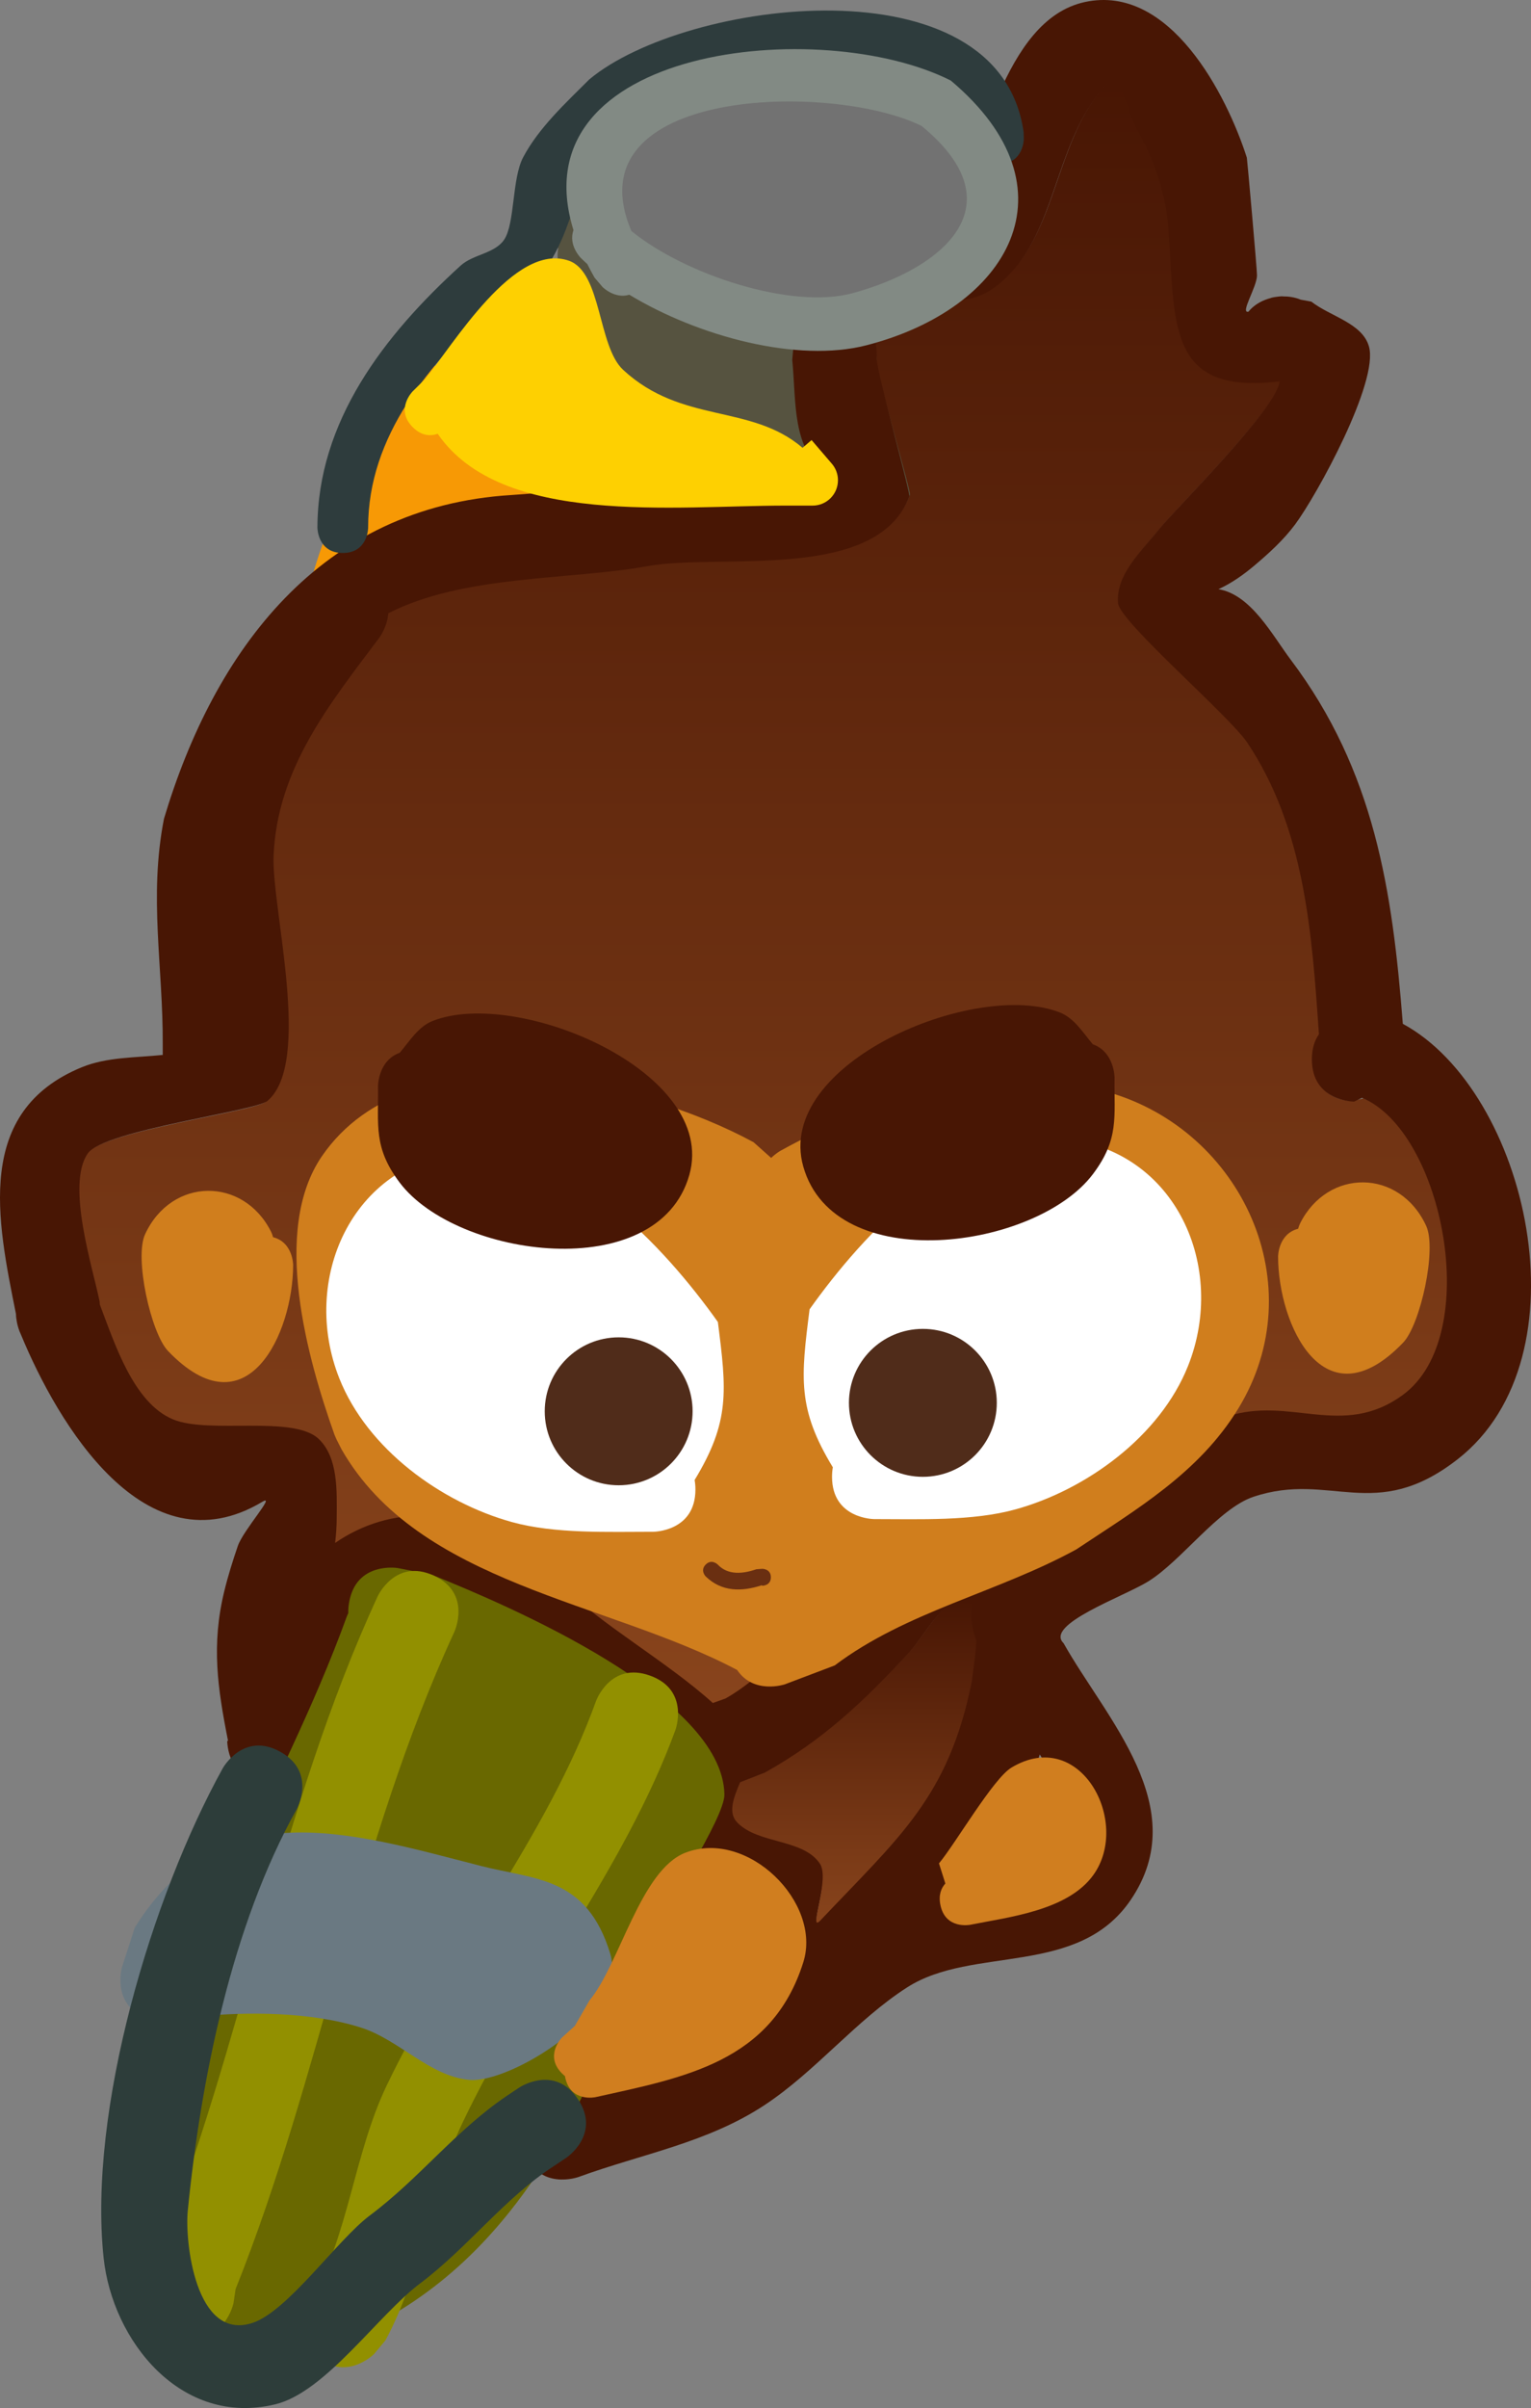
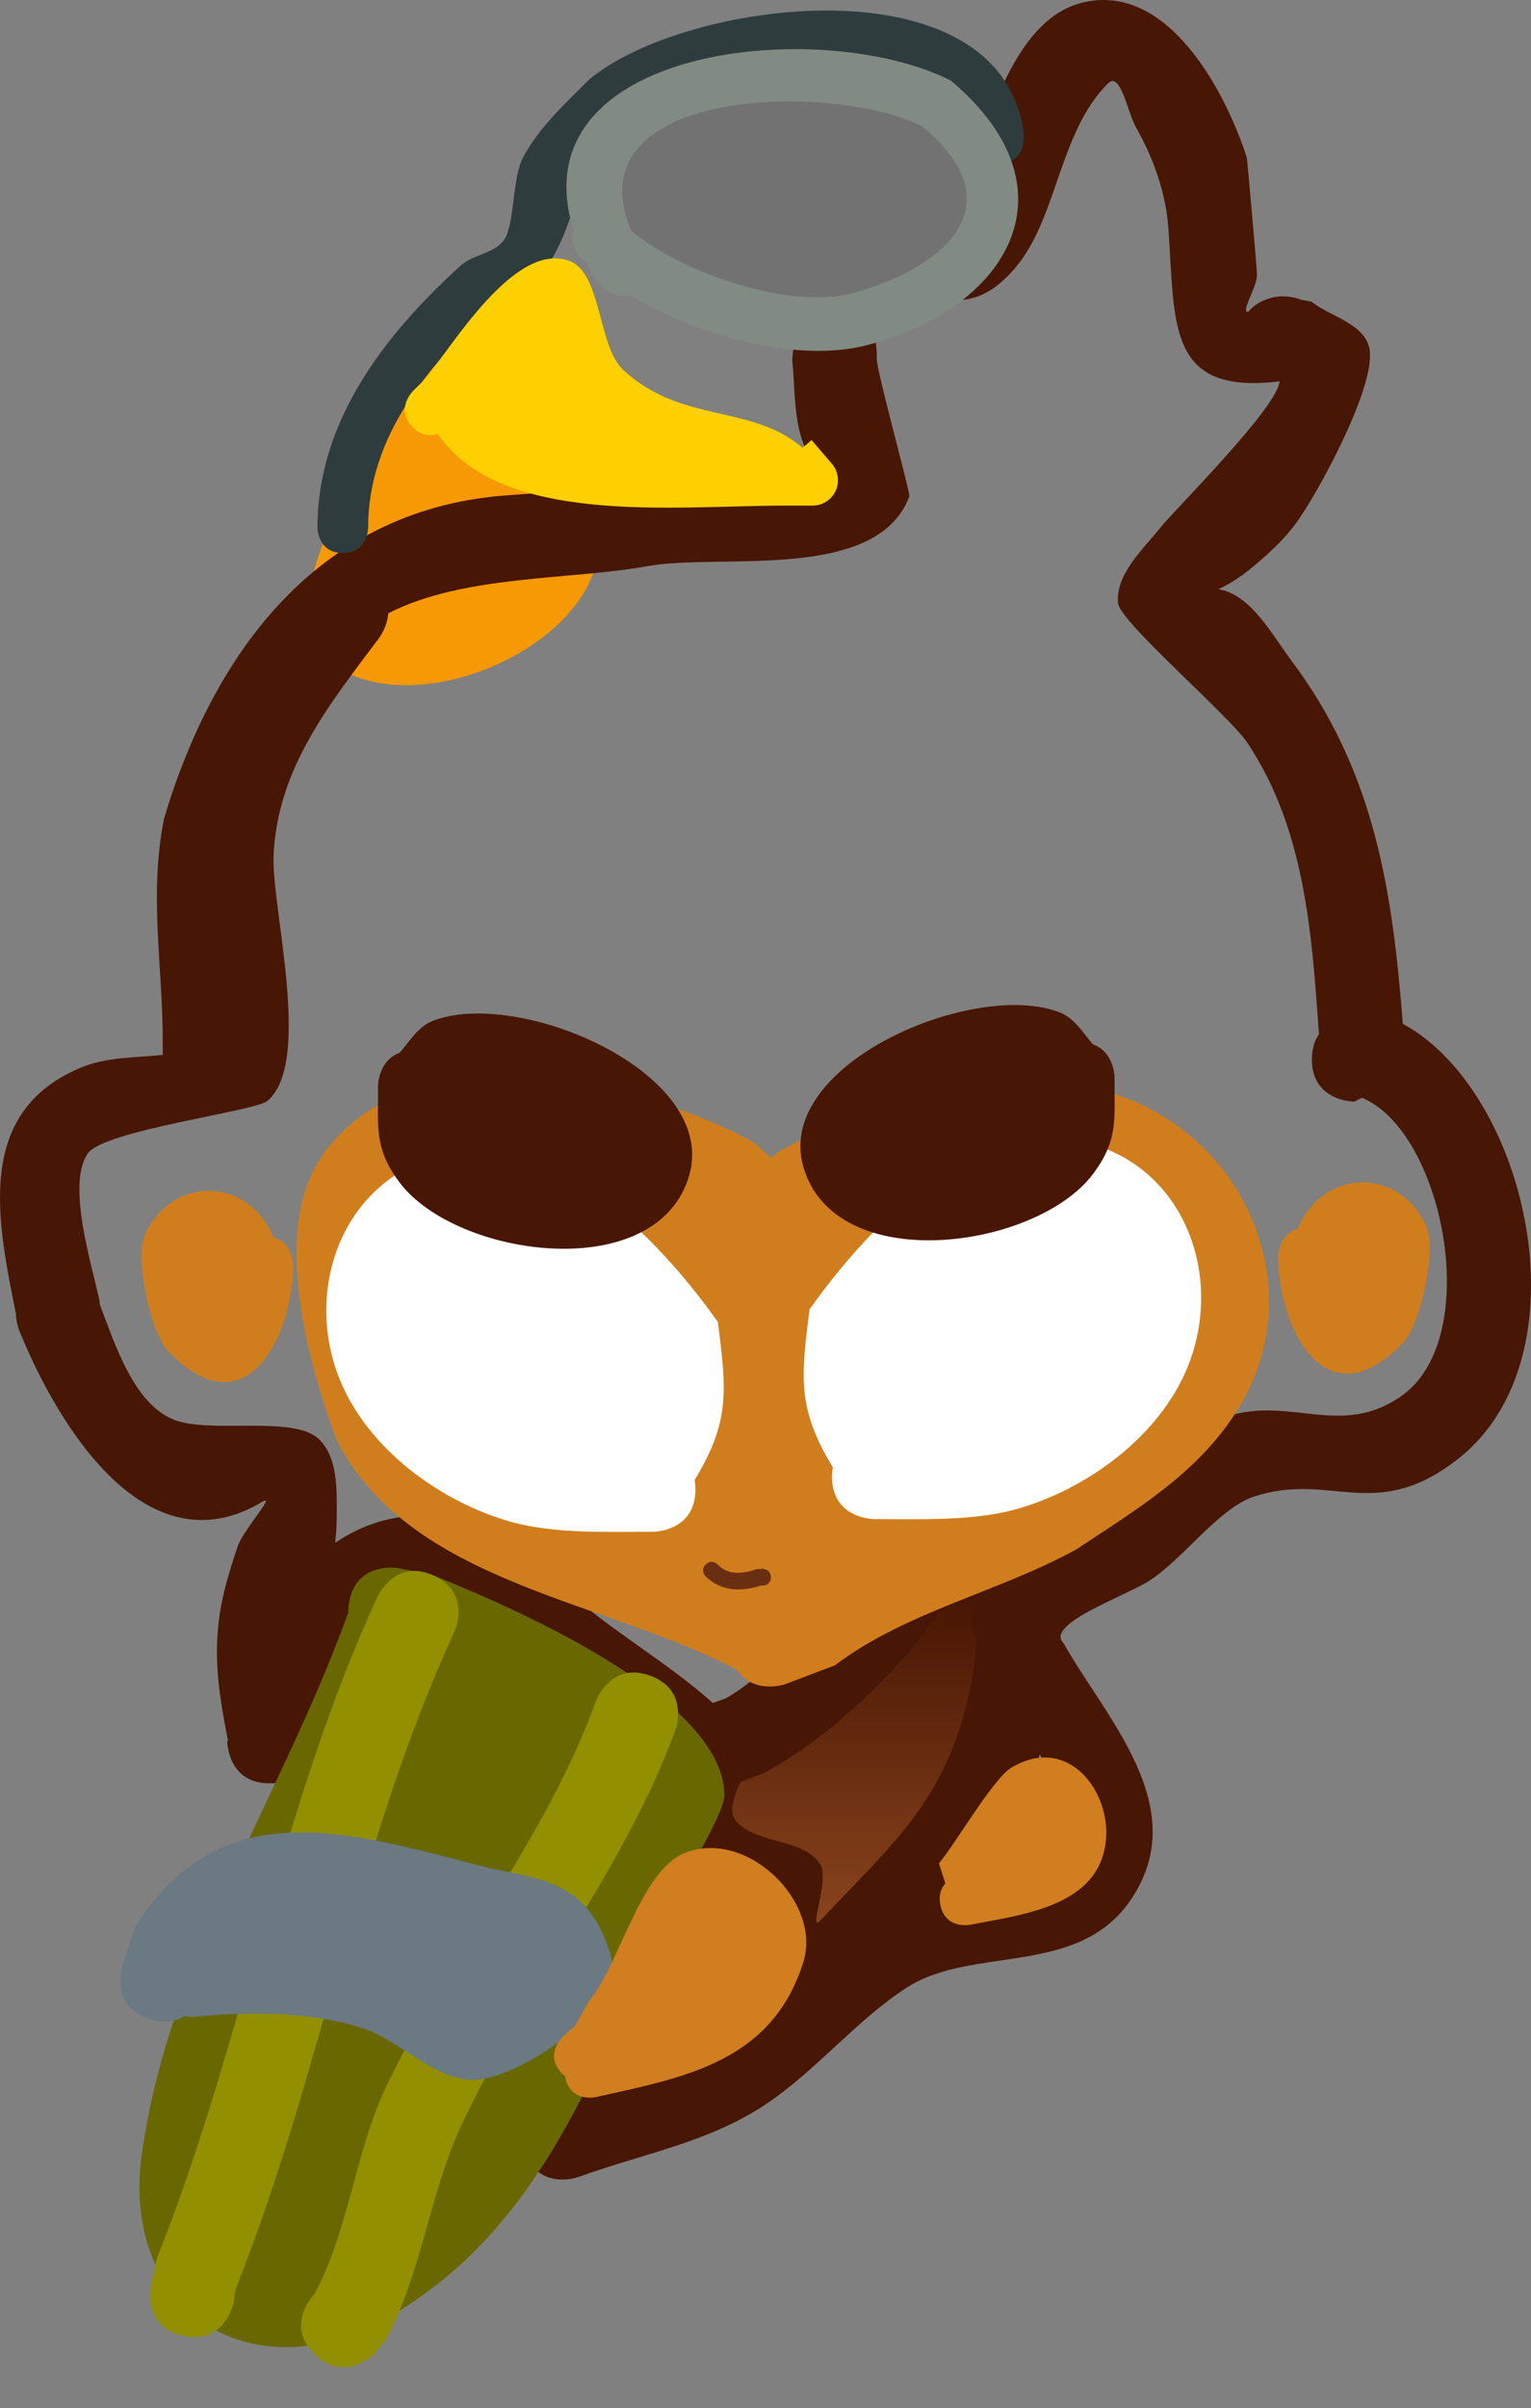
<svg xmlns="http://www.w3.org/2000/svg" version="1.1" width="86.047" height="135.268" viewBox="0,0,86.047,135.268">
  <rect x="0" y="0" width="86.047" height="135.268" fill="#808080" stroke="none" />
  <defs>
    <linearGradient x1="239.865" y1="116.831" x2="239.865" y2="208.126" gradientUnits="userSpaceOnUse" id="color-1">
      <stop offset="0" stop-color="#481604" />
      <stop offset="1" stop-color="#88441c" />
    </linearGradient>
    <linearGradient x1="244.994" y1="202.257" x2="244.994" y2="220.367" gradientUnits="userSpaceOnUse" id="color-2">
      <stop offset="0" stop-color="#481604" />
      <stop offset="1" stop-color="#88441c" />
    </linearGradient>
  </defs>
  <g transform="translate(-196.977,-112.366)">
    <g data-paper-data="{&quot;isPaintingLayer&quot;:true}" fill-rule="nonzero" stroke="none" stroke-linecap="butt" stroke-linejoin="miter" stroke-miterlimit="10" stroke-dasharray="" stroke-dashoffset="0" style="mix-blend-mode: normal">
-       <path d="M228.353,126.309c-0.467,-0.443 -0.895,-1.192 -0.445,-2.318c0.808,-2.021 2.829,-1.212 2.829,-1.212l1.907,0.83c4.19,2.997 11.738,4.821 15.163,8.163c1.665,1.625 1.744,9.079 -0.097,10.483c-0.655,0.5 -5.872,-0.525 -6.903,-0.897c-6.393,-2.302 -9.193,-7.958 -12.209,-13.486c0,0 -0.408,-0.748 -0.245,-1.563z" fill="#565340" stroke-width="0.5" />
      <path d="M224.586,134.549c0.083,0.084 0.127,0.137 0.127,0.137l2.303,2.764c1.202,1.823 3.64,3.285 3.604,5.468c-0.101,6.237 -12.344,11.073 -16.236,5.465c-1.425,-2.053 3.053,-10.804 3.935,-13.156c0,0 1.221,-3.257 4.478,-2.036c0.894,0.335 1.451,0.824 1.788,1.357z" fill="#f79905" stroke-width="0.25" />
-       <path d="M228.74,201.675c0,0 -0.01,-0.011 -0.029,-0.029c-0.018,-0.02 -0.028,-0.03 -0.028,-0.03l-1.684,-1.647c-4.211,-3.072 -8.163,-2.941 -11.237,-0.851c0.053,-0.445 0.084,-0.911 0.088,-1.4c0.01,-1.514 0.081,-3.381 -1.007,-4.435c-1.419,-1.375 -6.188,-0.271 -8.219,-1.123c-2.223,-0.933 -3.279,-4.273 -4.116,-6.461l-0.011,-0.168c-0.372,-1.858 -1.904,-6.565 -0.674,-8.336c0.906,-1.305 9.415,-2.364 10.103,-2.95c2.539,-2.165 0.212,-10.896 0.335,-13.815c0.207,-4.903 3.153,-8.554 5.956,-12.291c0,0 0.451,-0.602 0.51,-1.379c4.245,-2.174 10.277,-1.889 14.625,-2.682c4.046,-0.738 12.943,0.932 14.767,-3.913c0.068,-0.182 -1.772,-6.426 -1.886,-7.512c0.085,-1.075 -0.522,-2.804 0.374,-3.403c2.305,-1.538 4.377,1.728 7.485,-1.949c2.37,-2.804 2.432,-7.583 5.202,-10.344c0.698,-0.696 1.098,1.644 1.584,2.501c0.971,1.711 1.674,3.661 1.816,5.624c0.392,5.409 -0.098,9.414 6.269,8.639c-0.105,1.461 -5.859,7.178 -6.685,8.207c-1.018,1.269 -2.532,2.64 -2.386,4.261c0.094,1.043 6.259,6.343 7.277,7.863c3.232,4.828 3.64,10.768 4.03,16.435c-0.236,0.338 -0.397,0.798 -0.397,1.413c0,2.375 2.194,2.315 2.194,2.315l0.621,-0.15c4.557,1.869 6.836,13.403 2.27,16.723c-3.4,2.472 -6.341,0.039 -9.901,1.223c-3.106,1.033 -8.226,5.507 -11.073,7.732c-4.759,-5.797 -12.601,5.604 -17.167,8.126l-0.713,0.254c-2.528,-2.295 -6.569,-4.593 -8.292,-6.451z" data-paper-data="{&quot;noHover&quot;:false,&quot;origItem&quot;:[&quot;Path&quot;,{&quot;applyMatrix&quot;:true,&quot;segments&quot;:[[[170.80025,396.38215],[-2.66186,-2.41635],[0,0]],[[171.54944,396.1144],[0,0],[4.80784,-2.65583]],[[189.58176,387.56569],[-5.01039,-6.1033],[2.99762,-2.34279]],[[201.21079,379.44288],[-3.27063,1.08762],[3.74788,-1.24632]],[[211.62232,378.16821],[-3.57957,2.60223],[4.80813,-3.49536]],[[209.21685,360.5905],[4.79756,1.96767],[0,0]],[208.75136,360.81458],[[206.25136,358.31458],[0,2.5],[0,-0.64808]],[[206.66826,356.8308],[-0.2489,0.35563],[-0.41044,-5.96642]],[[202.42673,339.58165],[3.40326,5.08335],[-1.07087,-1.59953]],[[194.78364,331.33713],[0.09905,1.09838],[-0.15386,-1.7062]],[[197.29931,326.85554],[-1.07228,1.33604],[0.86976,-1.0837]],[[204.34022,318.21729],[-0.1105,1.53844],[-6.70302,0.81549]],[[197.75934,309.13635],[0.41228,5.69468],[-0.1496,-2.06633]],[[195.85577,303.21983],[1.02254,1.80181],[-0.51203,-0.90224]],[[194.19286,300.58914],[0.73482,-0.73229],[-2.91716,2.90713]],[[188.71744,311.48086],[2.49518,-2.95202],[-3.27225,3.87137]],[[180.85482,313.53861],[2.42668,-1.61898],[-0.94422,0.62994]],[[180.50133,316.92541],[0.08994,-1.1315],[0.1192,1.14264]],[[182.43097,325.0257],[0.07203,-0.19134],[-1.9205,5.10131]],[[166.95206,329.14571],[4.25978,-0.77648],[-4.57741,0.83437]],[[151.60155,331.93475],[4.46896,-2.2891],[-0.06137,0.81748]],[[151.0681,333.38167],[0,0],[-2.95078,3.93407]],[[144.81402,346.27441],[0.21773,-5.16229],[-0.1296,3.07273]],[[144.45368,360.7732],[2.67303,-2.27913],[-0.724,0.61731]],[[133.8181,363.88167],[0.95405,-1.37348],[-1.29462,1.86378]],[[134.51955,372.64138],[-0.39138,-1.95651],[0,0]],[[134.5311,372.81749],[0,0],[0.88082,2.30336]],[[138.85375,379.60627],[-2.34044,-0.98262],[2.1387,0.89793]],[[147.49562,380.77804],[-1.4938,-1.44744],[1.14466,1.10914]],[[148.54874,385.44225],[0.01101,-1.59383],[-0.00356,0.51499]],[[148.45503,386.91507],[0.05619,-0.469],[3.2366,-2.20036]],[[160.26355,387.79979],[-4.43315,-3.23467],[0,0]],[162.03132,389.53203],[[162.06094,389.56332],[-0.01891,-0.02058],[0.01992,0.01961]],[[162.09119,389.594],[0,0],[1.81399,1.95622]]],&quot;closed&quot;:true}]}" fill="url(#color-1)" stroke-width="0.5" />
      <path d="M238.664,212.467c-0.349,0.845 -0.708,1.669 -0.17,2.228c1.184,1.229 3.632,0.853 4.592,2.264c0.598,0.88 -0.711,3.966 0.019,3.192c4.41,-4.669 7.1,-6.764 8.408,-13.262c0.03,-0.286 0.21,-1.288 0.274,-2.27c-0.221,-0.672 -0.38,-1.34 -0.234,-1.985c-0.038,-0.054 -0.082,-0.099 -0.131,-0.134c-1.208,-0.84 -2.42,1.712 -3.418,2.792c-2.513,2.719 -4.659,4.798 -7.949,6.635zM237.038,208.031l0.712,-0.254c4.567,-2.523 12.368,-13.917 17.127,-8.12c2.847,-2.225 7.939,-6.682 11.045,-7.715c3.56,-1.184 6.489,1.261 9.889,-1.211c4.567,-3.32 2.272,-14.827 -2.285,-16.696l-0.442,0.213c0,0 -2.375,0 -2.375,-2.375c0,-0.616 0.16,-1.072 0.396,-1.409c-0.39,-5.667 -0.796,-11.555 -4.029,-16.383c-1.017,-1.519 -7.165,-6.787 -7.26,-7.831c-0.146,-1.621 1.371,-2.988 2.389,-4.257c0.826,-1.029 6.583,-6.743 6.688,-8.205c-6.367,0.775 -5.859,-3.216 -6.251,-8.625c-0.142,-1.963 -0.837,-3.908 -1.808,-5.62c-0.486,-0.857 -0.882,-3.194 -1.579,-2.499c-2.771,2.761 -2.831,7.541 -5.201,10.345c-3.108,3.677 -5.163,0.417 -7.468,1.954c-0.897,0.598 -0.25,2.142 -0.336,3.217c0.113,1.085 1.901,7.512 1.833,7.694c-1.824,4.845 -10.656,3.176 -14.702,3.913c-4.348,0.792 -10.335,0.475 -14.58,2.649c-0.058,0.776 -0.507,1.374 -0.507,1.374c-2.803,3.737 -5.733,7.342 -5.94,12.246c-0.123,2.919 2.197,11.606 -0.342,13.771c-0.688,0.586 -9.196,1.648 -10.102,2.952c-1.23,1.77 0.295,6.462 0.666,8.32l0.011,0.167c0.837,2.188 1.883,5.515 4.106,6.448c2.031,0.853 6.789,-0.262 8.208,1.113c1.087,1.053 1.011,2.916 1,4.43c-0.003,0.489 -0.036,0.953 -0.089,1.399c3.074,-2.09 7.005,-2.232 11.216,0.84l1.679,1.645c0,0 0.01,0.01 0.028,0.03c0.019,0.019 0.029,0.029 0.029,0.029c1.723,1.858 5.744,4.152 8.272,6.447zM238.993,219.367c-0.624,-1.497 -3.531,-0.661 -4.431,-2.01c-0.965,-1.447 0.646,-3.606 -0.008,-5.217c-0.481,-1.183 -2.227,-1.252 -3.309,-1.93c-2.264,-1.417 -4.113,-3.429 -5.941,-5.377l-1.123,-1.156c-4.761,-3.712 -8.068,0.277 -9.344,5.136c0,0 -0.1,0.368 -0.368,0.769l0.029,0.584c0,0 0,2.375 -2.375,2.375c-2.375,0 -2.375,-2.375 -2.375,-2.375l0.046,-0.009c-0.592,-2.983 -0.943,-5.396 -0.213,-8.401c0.209,-0.861 0.476,-1.709 0.762,-2.547c0.306,-0.894 2.184,-2.963 1.373,-2.479c-6.572,3.93 -11.504,-4.414 -13.559,-9.389c-0.123,-0.254 -0.192,-0.506 -0.231,-0.71c-0.026,-0.133 -0.047,-0.29 -0.053,-0.462c-1.056,-5.263 -2.347,-11.365 3.698,-13.851c1.415,-0.581 3.014,-0.533 4.552,-0.693v-0.586c0.024,-4.364 -0.794,-8.29 0.071,-12.685c2.834,-9.469 8.803,-17.526 19.522,-18.181c4.093,-0.25 8.19,-1.231 12.345,-1.425c0.988,-0.046 1.979,-0.023 2.968,-0.003c0.824,0.017 3.079,0.912 2.441,0.39c-2.007,-1.643 -1.725,-4.059 -1.966,-6.553c0.246,-2.506 0.104,-5.43 2.514,-7.231c1.19,-0.89 5.372,0.668 6.304,-0.895c1.893,-3.175 2.983,-10.966 7.622,-11.975c4.795,-1.043 7.986,5.24 9.11,8.742c0.014,0.044 0.575,6.265 0.57,6.62c-0.011,0.66 -0.978,2.162 -0.476,2.029c0.361,-0.449 0.861,-0.664 1.258,-0.767c0.006,-0.004 0.012,-0.007 0.018,-0.011c0,0 0.119,-0.033 0.311,-0.056c0.191,-0.028 0.314,-0.028 0.314,-0.028l0.032,0.006c0.294,-0.002 0.652,0.037 1.002,0.184l0.594,0.109c1.08,0.84 2.863,1.204 3.239,2.519c0.566,1.982 -2.922,8.351 -4.153,10.002c-0.649,0.871 -1.465,1.613 -2.295,2.313c-0.613,0.516 -1.281,0.987 -2.01,1.32c1.834,0.301 3.033,2.594 4.066,3.967c4.708,6.253 5.712,12.947 6.296,20.448c7.028,3.801 10.445,18.71 3.087,24.454c-4.664,3.64 -7.146,0.661 -11.482,2.114c-1.975,0.662 -4.042,3.602 -5.926,4.761c-1.4,0.861 -5.826,2.413 -4.747,3.461c2.382,4.237 7.302,9.234 3.775,14.422c-2.958,4.352 -8.874,2.553 -12.559,4.91c-2.857,1.828 -5.133,4.705 -8.004,6.605c-3.22,2.13 -6.913,2.751 -10.471,4.05c0,0 -2.232,0.811 -3.043,-1.42c-0.811,-2.232 1.42,-3.043 1.42,-3.043c3.16,-1.145 6.638,-1.639 9.475,-3.549c1.174,-0.79 2.256,-1.76 3.327,-2.75c-0.882,-1.153 -1.096,-3.132 -1.678,-4.527zM256.673,216.314c0.974,-1.242 0.016,-3.38 -1.259,-5.394c-0.866,2.984 -2.059,5.334 -4.017,7.626c2.131,-0.338 4.171,-0.823 5.276,-2.232z" fill="#481604" stroke-width="0.5" />
      <path d="M239.962,211.94c3.29,-1.837 5.573,-4.012 8.086,-6.732c0.998,-1.081 2.223,-3.624 3.431,-2.784c0.049,0.034 0.094,0.08 0.132,0.135c-0.146,0.645 0.023,1.322 0.244,1.994c-0.064,0.982 -0.233,1.997 -0.263,2.283c-1.308,6.498 -4.097,8.74 -8.507,13.408c-0.731,0.773 0.568,-2.315 -0.03,-3.195c-0.96,-1.411 -3.462,-1.081 -4.646,-2.31c-0.538,-0.559 -0.189,-1.409 0.161,-2.254z" data-paper-data="{&quot;noHover&quot;:false,&quot;origItem&quot;:[&quot;Path&quot;,{&quot;applyMatrix&quot;:true,&quot;segments&quot;:[[[172.51281,401.05289],[0,0],[-0.36795,0.88976]],[[172.33372,403.39822],[-0.56679,-0.58843],[1.24647,1.29407]],[[177.16823,405.78198],[-1.01044,-1.48571],[0.62999,0.92631]],[[177.18855,409.14265],[-0.76926,0.81436],[4.64313,-4.91535]],[[186.04108,395.17983],[-1.37707,6.84158],[0.03145,-0.30114]],[[186.32959,392.7901],[-0.06723,1.03404],[-0.23276,-0.7076]],[[186.08317,390.70064],[-0.15364,0.67909],[-0.04047,-0.05734]],[[185.94517,390.56001],[0.05171,0.03594],[-1.27184,-0.88401]],[[182.34663,393.49974],[1.05113,-1.13762],[-2.64545,2.86312]],[[173.97766,400.48519],[3.46375,-1.93392],[0,0]]],&quot;closed&quot;:true}]}" fill="url(#color-2)" stroke-width="0.5" />
      <path d="M215.771,192.946c-1.482,-4.176 -3.572,-11.459 -0.698,-15.637c5.052,-7.345 18.032,-4.164 24.255,-0.781l0.99,0.882c0.275,-0.262 0.519,-0.398 0.519,-0.398c5.43,-3.004 12.233,-5.073 18.432,-3.293c7.501,2.154 11.55,10.833 7.3,17.777c-2.208,3.607 -5.711,5.65 -9.102,7.907c-4.466,2.44 -9.544,3.477 -13.576,6.516l-2.811,1.065c0,0 -1.741,0.58 -2.672,-0.809c-7.317,-3.874 -17.891,-4.798 -22.238,-12.4l-0.286,-0.566c0,0 -0.024,-0.047 -0.057,-0.131c-0.038,-0.082 -0.056,-0.132 -0.056,-0.132z" fill="#d07e1d" stroke-width="0.5" />
      <path d="M269.938,181.389c0.026,-0.104 0.062,-0.206 0.111,-0.305c1.551,-3.091 5.584,-3.087 7.081,0.137c0.616,1.326 -0.331,5.56 -1.288,6.56c-4.461,4.657 -7.032,-1.042 -7.032,-4.829c0,0 0,-1.273 1.128,-1.563z" fill="#d07e1d" stroke-width="0.5" />
      <path d="M213.452,183.427c0,3.787 -2.571,9.485 -7.032,4.829c-0.958,-1 -1.904,-5.234 -1.288,-6.56c1.498,-3.224 5.53,-3.228 7.081,-0.137c0.049,0.098 0.085,0.2 0.111,0.305c1.128,0.29 1.128,1.563 1.128,1.563z" data-paper-data="{&quot;index&quot;:null}" fill="#d07e1d" stroke-width="0.5" />
      <path d="M216.552,202.978c-0.005,-0.178 0.008,-0.37 0.043,-0.577c0.39,-2.342 2.733,-1.952 2.733,-1.952l1.916,0.375c4.349,1.748 16.346,6.864 16.447,12.34c0.024,1.316 -3.382,6.422 -3.961,7.837c-3.673,8.969 -7.367,18.162 -16.709,22.442c-7.418,2.792 -13.177,-2.315 -12.07,-10.113c1.561,-10.988 7.844,-20.012 11.518,-30.162c0,0 0.027,-0.074 0.084,-0.189z" fill="#696800" stroke-width="0.5" />
      <path d="M207.311,243.587c-2.328,-0.466 -1.863,-2.794 -1.863,-2.794l0.361,-1.603c4.854,-12.134 6.863,-25.167 12.396,-37.156c0,0 0.995,-2.156 3.151,-1.161c2.156,0.995 1.161,3.151 1.161,3.151c-5.497,11.91 -7.474,24.868 -12.299,36.929l-0.114,0.771c0,0 -0.466,2.328 -2.794,1.863z" fill="#929000" stroke-width="0.5" />
      <path d="M214.646,244.599c-1.679,-1.679 0,-3.358 0,-3.358l-0.159,0.288c2.085,-3.635 2.385,-8.164 4.217,-12c3.507,-7.344 9.001,-13.931 11.774,-21.614c0,0 0.811,-2.232 3.043,-1.42c2.232,0.811 1.42,3.043 1.42,3.043c-2.876,7.858 -8.403,14.558 -11.971,22.077c-1.877,3.954 -2.254,8.391 -4.332,12.22l-0.634,0.763c0,0 -1.679,1.679 -3.358,0z" fill="#929000" stroke-width="0.5" />
      <path d="M207.338,225.62c-0.445,0.282 -1.055,0.427 -1.876,0.192c-2.283,-0.652 -1.631,-2.936 -1.631,-2.936l0.722,-2.232c4.798,-7.688 12.016,-5.369 19.455,-3.461c3.048,0.782 5.937,0.579 7.265,4.924c0.984,3.218 -5.599,7.327 -7.944,7.092c-2.226,-0.223 -3.911,-2.242 -6.041,-2.928c-2.779,-0.894 -6.415,-0.919 -9.275,-0.619c0,0 -0.289,0.029 -0.675,-0.035z" fill="#6a7982" stroke-width="0.5" />
-       <path d="M229.461,230.285c1.317,1.976 -0.659,3.293 -0.659,3.293l-0.712,0.475c-2.811,1.837 -4.785,4.533 -7.491,6.573c-2.358,1.765 -5.317,6.109 -8.138,6.796c-5.314,1.295 -9.168,-3.574 -9.66,-8.224c-0.88,-8.317 2.711,-20.305 6.698,-27.507c0,0 1.153,-2.076 3.229,-0.923c2.076,1.153 0.923,3.229 0.923,3.229c-3.653,6.55 -5.384,15.154 -6.122,22.568c-0.168,1.682 0.425,7.338 3.636,6.288c1.978,-0.647 4.773,-4.666 6.584,-6.026c2.8,-2.089 4.809,-4.763 7.706,-6.725l0.712,-0.475c0,0 1.976,-1.317 3.293,0.659z" fill="#2d3d3a" stroke-width="0.5" />
      <path d="M243.785,194.79c-2,-3.288 -1.798,-5.021 -1.307,-8.876c3.014,-4.241 8.473,-10.178 14.312,-9.575c6.304,0.652 9.159,7.226 6.961,12.751c-1.577,3.963 -5.717,6.96 -9.694,8.062c-2.429,0.673 -5.441,0.545 -7.942,0.547c0,0 -2.375,0 -2.375,-2.375c0,-0.194 0.016,-0.371 0.045,-0.535z" fill="#ffffff" stroke-width="0.5" />
-       <path d="M244.69,191.169c0,-2.295 1.86,-4.155 4.155,-4.155c2.295,0 4.155,1.86 4.155,4.155c0,2.295 -1.86,4.155 -4.155,4.155c-2.295,0 -4.155,-1.86 -4.155,-4.155z" fill="#502c1a" stroke-width="0.5" />
      <path d="M259.619,172.903c-0.031,2.207 0.27,3.441 -1.212,5.412c-3.191,4.245 -14.521,5.795 -16.283,-0.419c-1.641,-5.785 9.677,-10.543 14.432,-8.651c0.795,0.316 1.276,1.112 1.84,1.782c1.223,0.435 1.223,1.875 1.223,1.875z" data-paper-data="{&quot;index&quot;:null}" fill="#481604" stroke-width="0.5" />
      <path d="M236.062,196.037c0,2.375 -2.375,2.375 -2.375,2.375c-2.502,-0.002 -5.513,0.126 -7.942,-0.547c-3.977,-1.102 -8.117,-4.099 -9.694,-8.062c-2.199,-5.526 0.657,-12.1 6.961,-12.751c5.84,-0.604 11.298,5.334 14.312,9.575c0.49,3.855 0.692,5.588 -1.307,8.876c0.029,0.163 0.045,0.341 0.045,0.535z" data-paper-data="{&quot;index&quot;:null}" fill="#ffffff" stroke-width="0.5" />
      <path d="M219.446,171.502c0.564,-0.67 1.045,-1.465 1.84,-1.782c4.754,-1.893 16.072,2.865 14.432,8.651c-1.762,6.214 -13.092,4.664 -16.283,0.419c-1.481,-1.971 -1.181,-3.205 -1.212,-5.412c0,0 0,-1.44 1.223,-1.875z" fill="#481604" stroke-width="0.5" />
-       <path d="M227.593,191.644c0,-2.295 1.86,-4.155 4.155,-4.155c2.295,0 4.155,1.86 4.155,4.155c0,2.295 -1.86,4.155 -4.155,4.155c-2.295,0 -4.155,-1.86 -4.155,-4.155z" fill="#502c1a" stroke-width="0.5" />
      <path d="M240.302,200.967c0,0.475 -0.475,0.475 -0.475,0.475l-0.04,-0.024c-1.143,0.37 -2.246,0.37 -3.145,-0.495c0,0 -0.336,-0.336 0,-0.672c0.336,-0.336 0.672,0 0.672,0c0.579,0.615 1.42,0.526 2.173,0.265l0.34,-0.024c0,0 0.475,0 0.475,0.475z" fill="#6a2f11" stroke-width="0.5" />
      <path d="M228.728,228.985c-0.055,-0.044 -0.111,-0.093 -0.166,-0.149c-1.007,-1.007 0,-2.015 0,-2.015l0.72,-0.649c0.276,-0.478 0.551,-0.957 0.827,-1.435c1.693,-2.031 2.869,-7.333 5.396,-8.301c3.502,-1.341 7.673,2.809 6.622,6.151c-1.771,5.63 -6.704,6.478 -11.678,7.583c0,0 -1.391,0.309 -1.7,-1.082c-0.008,-0.035 -0.014,-0.069 -0.02,-0.103z" fill="#d07e1f" stroke-width="0.5" />
      <path d="M250.108,218.169l-0.357,-1.13c0.918,-1.1 3.047,-4.766 4.071,-5.38c3.881,-2.33 6.723,3.058 4.613,6.02c-1.433,2.011 -4.751,2.373 -6.93,2.809c0,0 -1.397,0.279 -1.676,-1.118c-0.113,-0.565 0.048,-0.947 0.28,-1.201z" fill="#d07e1f" stroke-width="0.5" />
      <path d="M253.095,121.582c-1.425,0 -1.425,-1.425 -1.425,-1.425l0.011,-0.013c-0.279,-2.721 -2.345,-2.953 -4.802,-3.539c-5.209,-1.243 -10.694,-1.138 -14.859,2.325c-2.892,2.893 -2.37,5.527 -4.334,8.477c-0.053,0.08 -2.537,1.65 -2.876,1.964c-3.689,3.42 -7.151,7.47 -7.143,12.633c0,0 0,1.425 -1.425,1.425c-1.425,0 -1.425,-1.425 -1.425,-1.425c0.008,-5.96 3.738,-10.801 8.054,-14.722c0.702,-0.637 1.916,-0.668 2.443,-1.456c0.611,-0.914 0.428,-3.423 1.068,-4.629c0.886,-1.668 2.401,-3.057 3.716,-4.371c5.407,-4.515 23.041,-6.779 24.41,2.965l0.011,0.367c0,0 0,1.425 -1.425,1.425z" fill="#2e3c3d" stroke-width="0.5" />
      <path d="M221.577,136.734c-0.38,0.132 -0.891,0.14 -1.403,-0.372c-1.007,-1.007 0,-2.015 0,-2.015l0.673,-0.665c1.574,-1.889 5.041,-7.763 8.113,-6.667c1.837,0.656 1.611,4.808 3.043,6.131c3.31,3.057 7.158,1.88 10.08,4.375l0.507,-0.435l1.135,1.324c0.217,0.25 0.348,0.576 0.348,0.933c0,0.787 -0.638,1.425 -1.425,1.425h-1.52c-6.249,0 -15.973,1.185 -19.551,-4.035z" fill="#fed001" stroke-width="0.5" />
      <path d="M232.509,125.331c3.005,2.45 8.926,4.395 12.361,3.46c5.094,-1.386 9.294,-4.868 3.86,-9.326c-5.065,-2.494 -19.638,-2.209 -16.221,5.866zM229.208,125.295c-3.206,-10.355 13.947,-12.077 21.206,-8.404c7.241,6.089 3.235,12.828 -4.754,14.874c-3.841,0.984 -9.396,-0.475 -13.313,-2.843c-0.821,0.251 -1.5,-0.428 -1.5,-0.428l-0.453,-0.53c-0.147,-0.26 -0.284,-0.515 -0.409,-0.766c-0.127,-0.114 -0.25,-0.229 -0.368,-0.345c0,0 -0.711,-0.711 -0.408,-1.559z" fill="#828a84" stroke-width="0.5" />
      <path d="M232.46,125.34c-3.417,-8.075 11.249,-8.394 16.313,-5.9c5.435,4.458 1.217,8.008 -3.877,9.394c-3.435,0.935 -9.432,-1.044 -12.436,-3.493z" data-paper-data="{&quot;noHover&quot;:false,&quot;origItem&quot;:[&quot;Path&quot;,{&quot;applyMatrix&quot;:true,&quot;segments&quot;:[[[232.50917,125.3307],[0,0],[3.00489,2.44973]],[[244.87029,128.79111],[-3.43507,0.93463],[5.0936,-1.38589]],[[248.73002,119.46485],[5.43454,4.45845],[-5.06453,-2.49391]],[[232.50918,125.3307],[-3.41741,-8.07526],[0,0]]],&quot;closed&quot;:true,&quot;fillColor&quot;:[0,0,0,1],&quot;strokeWidth&quot;:0.5}]}" fill="#727272" stroke-width="0.25" />
    </g>
  </g>
</svg>